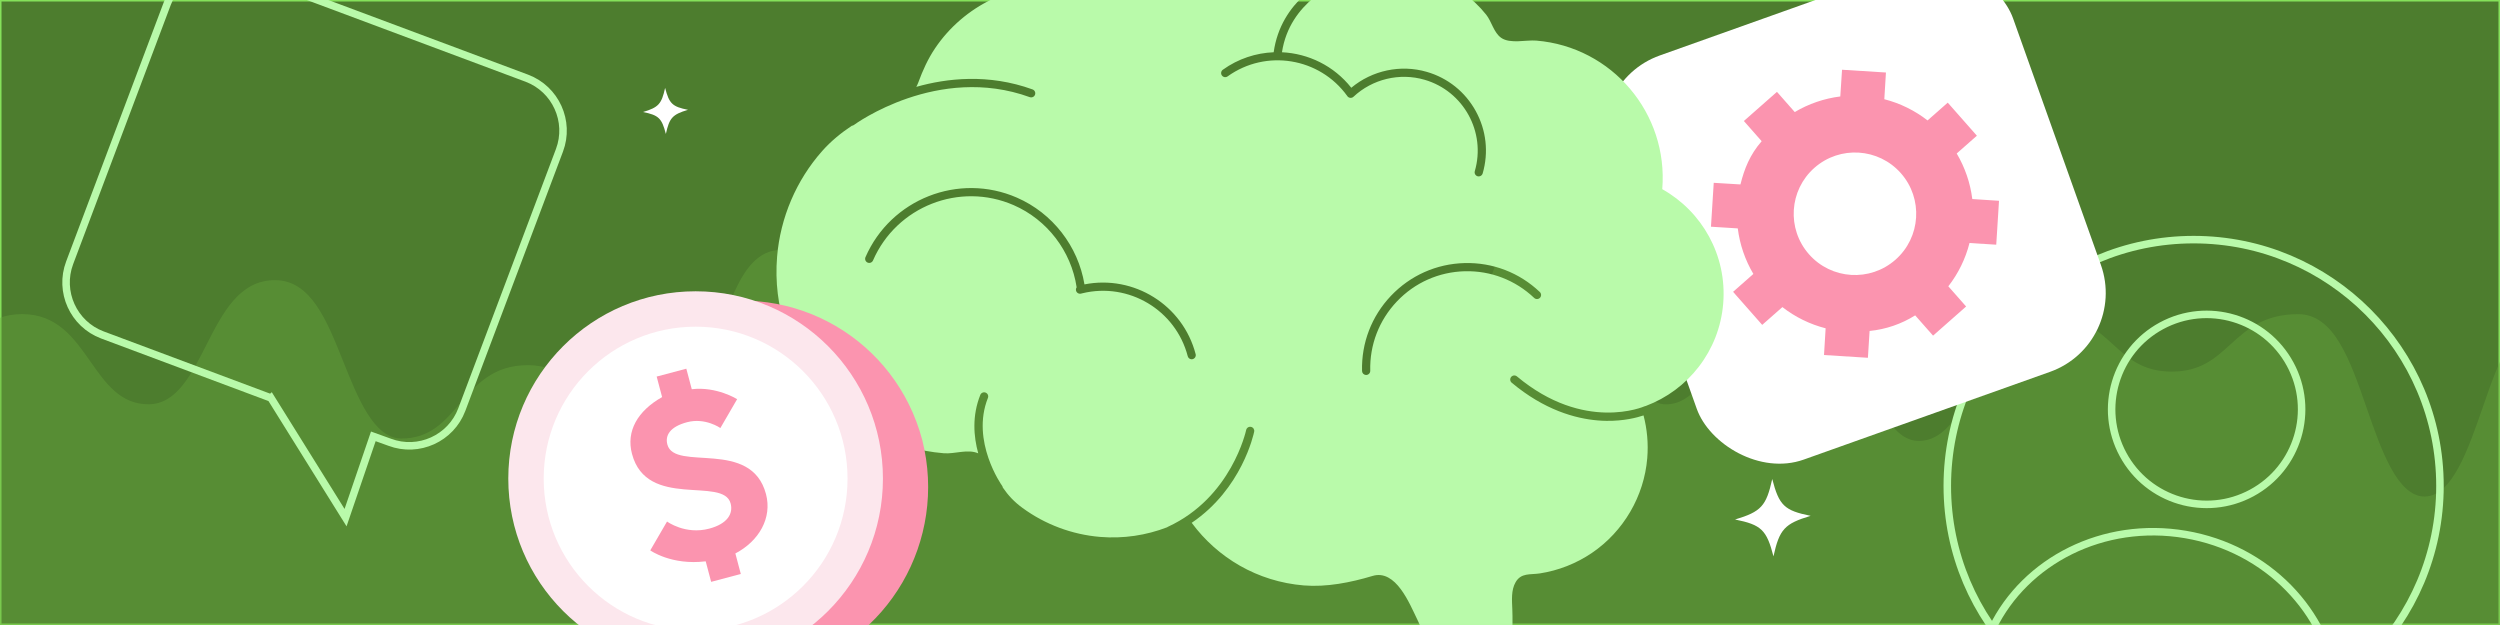
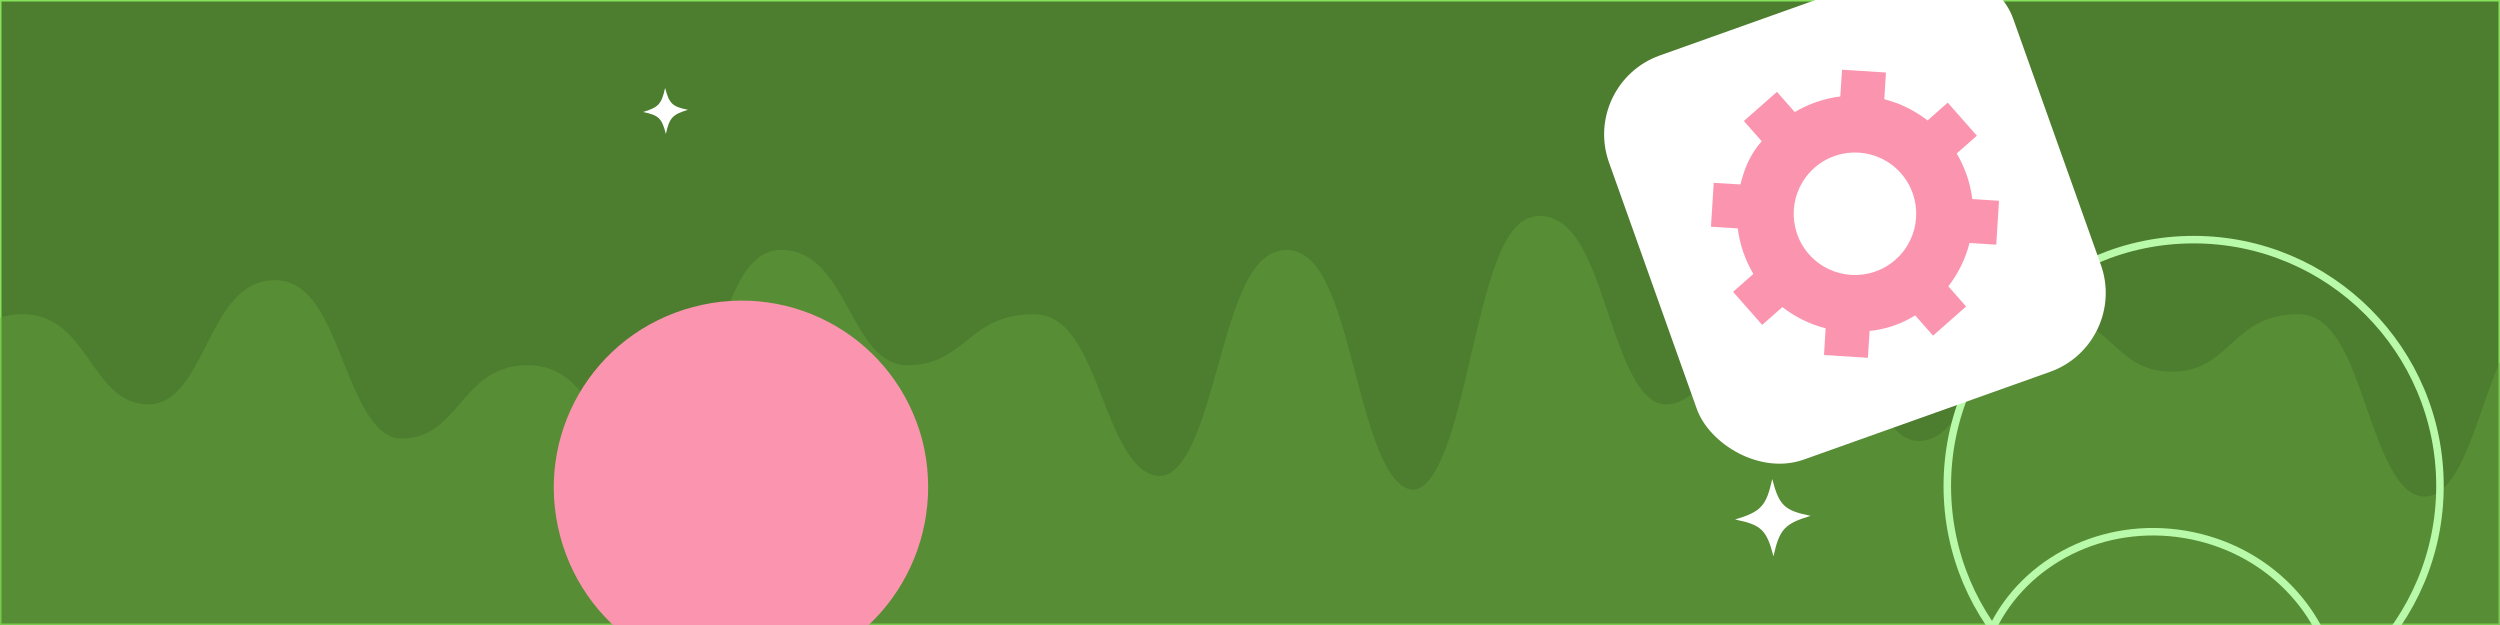
<svg xmlns="http://www.w3.org/2000/svg" id="Isolation_Mode" data-name="Isolation Mode" viewBox="0 0 832 208">
  <rect x="0" y="0" width="832" height="208" fill="#333333" stroke="none" />
  <defs>
    <style>
      .cls-1, .cls-2 {
        fill: none;
      }

      .cls-3 {
        fill: #4d7d2e;
        stroke: #85e15a;
      }

      .cls-3, .cls-2 {
        stroke-miterlimit: 10;
      }

      .cls-4 {
        fill: #67a63d;
      }

      .cls-5 {
        clip-path: url(#clippath-1);
      }

      .cls-6 {
        fill: #fce7ed;
      }

      .cls-7 {
        fill: #fff;
      }

      .cls-8 {
        fill: #fb94af;
      }

      .cls-9 {
        opacity: .4;
      }

      .cls-10 {
        fill: #b9faaa;
      }

      .cls-2 {
        stroke: #b9faaa;
        stroke-width: 2.5px;
      }

      .cls-11 {
        clip-path: url(#clippath);
      }
    </style>
    <clipPath id="clippath">
      <rect class="cls-1" x="0" width="832" height="208" />
    </clipPath>
    <clipPath id="clippath-1">
      <rect class="cls-1" x="0" width="832" height="208" />
    </clipPath>
  </defs>
  <rect class="cls-3" x="0" width="832" height="208" />
  <g class="cls-11">
    <g class="cls-9">
      <path class="cls-4" d="M-34.76,136.95c-1.01,0-1.83-.54-1.83-1.2s.82-1.2,1.83-1.2c9.35,0,14.23-6.95,19.39-14.31,5.41-7.72,11.01-15.7,22.7-15.7,11.69,0,17.29,7.98,22.7,15.7,5.16,7.36,10.03,14.31,19.39,14.31s14.34-10.08,19.31-19.84c5.38-10.56,10.94-21.47,22.77-21.47,11.93,0,17.21,13.24,22.81,27.25,4.76,11.93,10.16,25.46,19.28,25.46,9.46,0,14.31-5.63,19.45-11.6,5.43-6.3,11.05-12.82,22.63-12.82,11.69,0,17.28,7.94,22.7,15.62,5.16,7.32,10.03,14.23,19.39,14.23,3.78,0,7.41-3.31,10.76-9.84,3.25-6.32,5.91-14.96,8.49-23.3,2.6-8.42,5.28-17.13,8.61-23.59,2.53-4.93,6.76-11.47,14.22-11.47,11.8,0,17.37,10.16,22.76,19.98,4.96,9.04,10.09,18.39,19.32,18.39s14.5-3.91,19.63-8.05c5.44-4.39,11.07-8.94,22.46-8.94,11.94,0,17.22,13.51,22.81,27.81,4.77,12.19,10.17,26.01,19.27,26.01,3.76,0,7.37-3.67,10.75-10.9,3.26-6.98,5.92-16.5,8.5-25.71,5.79-20.7,10.8-38.58,22.84-38.58,12.06,0,17.05,18.94,22.84,40.87,2.58,9.77,5.24,19.87,8.5,27.29,4.21,9.58,8.17,11.59,10.74,11.59s6.48-2.31,10.72-13.32c3.27-8.48,5.93-20.03,8.51-31.19,6.69-28.97,11.57-46.55,22.85-46.55,11.99,0,17.25,15.69,22.82,32.29,4.78,14.25,10.21,30.41,19.26,30.41s14.34-10.08,19.31-19.84c5.38-10.56,10.94-21.47,22.77-21.47,11.93,0,17.22,13.43,22.81,27.64,4.77,12.11,10.17,25.84,19.27,25.84s14.34-10.3,19.31-20.27c5.37-10.78,10.93-21.92,22.78-21.92,11.45,0,17.08,5.11,22.52,10.06,5.13,4.66,9.97,9.06,19.56,9.06,9.59,0,14.43-4.4,19.56-9.06,5.44-4.94,11.07-10.06,22.52-10.06,11.98,0,17.24,15.19,22.82,31.28,4.78,13.79,10.2,29.41,19.26,29.41,9.06,0,14.48-15.63,19.26-29.41,5.58-16.08,10.84-31.28,22.82-31.28,11.69,0,17.29,7.98,22.7,15.7,5.16,7.36,10.03,14.31,19.38,14.31,9.35,0,14.22-6.95,19.38-14.31,5.41-7.72,11.01-15.7,22.7-15.7,1.01,0,1.83.54,1.83,1.2v109.57H-38.53s3.77-78.36,3.77-78.36Z" />
    </g>
    <g>
      <circle class="cls-2" cx="730.04" cy="161.73" r="81.98" />
      <path class="cls-2" d="M716.32,242.55c22.37,3.8,44.17-1.85,61.3-14.06-2.89-24.74-22.97-45.98-50.31-50.62-27.34-4.64-53.31,8.77-64.2,31.17,12.14,17.18,30.84,29.71,53.22,33.51Z" />
-       <circle class="cls-2" cx="734.37" cy="136.26" r="31.61" transform="translate(23.53 365.54) rotate(-28.39)" />
      <g>
        <rect class="cls-7" x="545.95" y="-.25" width="142.77" height="142.77" rx="27.88" ry="27.88" transform="translate(11.92 211.28) rotate(-19.61)" />
        <path class="cls-8" d="M657.91,45.17l-9.7-11.01-6.72,5.92c-4.26-3.32-9.16-5.72-14.39-7.06l.54-8.89-14.61-.92-.58,8.89c-5.36.67-10.52,2.44-15.16,5.19l-5.92-6.72-11.01,9.7,5.92,6.72c-3.95,4.55-5.77,9.22-7.06,14.39l-8.89-.54-.92,14.61,8.92.56c.67,5.36,2.44,10.52,5.19,15.16l-6.75,5.95,9.69,11,6.72-5.92c4.26,3.32,9.16,5.72,14.39,7.06l-.54,8.89,14.61.92.56-8.93c5.39-.53,10.58-2.3,15.17-5.19l5.95,6.75,11-9.7-5.92-6.72c3.32-4.26,5.72-9.16,7.05-14.4l8.9.55.92-14.61-8.89-.58c-.67-5.36-2.44-10.52-5.19-15.16l6.72-5.92ZM632.63,57.66c7.44,8.45,6.63,21.33-1.82,28.78-8.45,7.44-21.33,6.63-28.78-1.82-7.44-8.45-6.63-21.33,1.82-28.78,8.45-7.44,21.33-6.63,28.78,1.82Z" />
      </g>
    </g>
-     <path class="cls-2" d="M90.16,132.44l-56.11-20.98c-9.61-3.62-14.49-14.39-10.87-24L55.68,1.16c3.62-9.61,14.39-14.49,24-10.87l95.64,35.73c9.61,3.62,14.49,14.39,10.87,24l-32.5,86.29c-3.62,9.61-14.39,14.49-24,10.87l-5.45-1.96-9.24,27.05-24.83-39.84Z" />
  </g>
  <g class="cls-5">
-     <path class="cls-10" d="M553.2,62.95c2.07-25.23-16.7-47.36-41.93-49.44-3.41-.28-8.67,1.16-11.66-.91-2.5-1.73-3.17-5.43-5.01-7.72-2.24-2.8-4.87-5.29-7.77-7.39-5.86-4.24-12.84-6.8-20.05-7.39-5.89-.49-11.58.34-16.79,2.22-.03.01-.06.02-.09.03,0,0-.02,0-.02,0-.33.12-.66.25-.99.37-.01-.01-.03-.03-.04-.04-4.19,1.46-19.65,7.95-22.21,24.71,8.77.42,17.28,4.49,23.07,11.82,6.93-5.79,16.42-7.83,25.14-5.29,7,2.03,12.78,6.67,16.29,13.06,3.51,6.39,4.32,13.76,2.29,20.75-.18.63-.79,1.03-1.42.98-.09,0-.18-.02-.27-.05-.72-.21-1.14-.97-.93-1.69,3.78-13-3.72-26.65-16.72-30.43-8.29-2.41-17.35-.24-23.65,5.66-.55.51-1.41.49-1.93-.06-.07-.07-.12-.15-.17-.23-9.19-12.74-27.02-15.66-39.79-6.49-.61.44-1.46.3-1.9-.31-.44-.61-.3-1.46.31-1.9,5.14-3.69,11.03-5.58,16.92-5.82,2.41-17.16,17.04-24.54,22.9-26.83-8.79-8.57-20.49-14.26-33.69-15.35-19.52-1.61-37.47,7.24-48.38,21.85-3.2-.97-6.55-1.63-10.01-1.92-17.06-1.41-33.91,6.7-43.48,20.89-2.41,3.58-4.13,7.39-5.61,11.42-.2.54-.43,1.03-.67,1.46,10.11-2.87,24.01-4.48,38.7.85.71.26,1.07,1.04.82,1.75-.26.71-1.04,1.07-1.75.82-30.61-11.11-58.26,9.05-58.53,9.26-.21.16-.45.24-.69.26-3.57,2.37-6.91,5.08-9.83,8.37-8.66,9.76-13.97,22.21-15.04,35.21-2.75,33.37,22.07,62.66,55.45,65.41,3.76.31,7.93-1.51,11.49.03-1.54-5.58-2.1-12.47.69-19.45.28-.7,1.07-1.04,1.77-.76.7.28,1.04,1.07.76,1.77-5.76,14.42,4.61,29.09,4.72,29.23.13.18.2.38.23.58,1.81,2.66,3.82,4.8,6.58,6.81,7.5,5.49,16.51,8.86,25.77,9.63,7.85.65,15.42-.54,22.31-3.19.08-.07.17-.13.28-.17,21.18-9.75,26-31.98,26.05-32.2.15-.74.87-1.21,1.61-1.06.74.15,1.21.87,1.06,1.61-.18.86-4.09,19.04-20.79,30.32,8.54,11.59,21.84,19.57,37.31,20.84,7.53.62,15.53-.95,22.88-3.16,7.75-2.34,12.32,9.27,14.79,14.3,3.64,7.41,5.24,16.3,10.76,22.69,7.97,9.21,17.96,2.38,19.81-7.96,1.06-5.91,1.37-11.92,1.15-17.92-.11-2.95-.45-6.36,1.1-9.03,1.85-3.19,4.84-2.43,8.06-2.92,6.19-.95,12.14-3.3,17.32-6.81,10.53-7.15,17.39-18.88,18.43-31.57.4-4.91-.06-9.69-1.24-14.2-2.14.72-6.48,1.88-12.31,1.81-.91-.01-1.89-.05-2.91-.14-7.48-.62-17.79-3.47-28.66-12.56-.58-.48-.65-1.34-.17-1.92.48-.58,1.34-.65,1.92-.17,22.42,18.73,42.29,10.03,42.49,9.94.13-.06.27-.09.4-.11,13.99-5.25,24.44-18.19,25.75-34.07,1.32-16.06-7.07-30.66-20.26-38.06ZM396.95,119.53c-.15.04-.31.05-.46.04-.56-.05-1.06-.44-1.21-1.02-4-15.38-19.66-24.69-35.05-20.95-.06.02-.13.03-.19.05-.09.02-.18.04-.27.06-.73.19-1.47-.25-1.66-.98-.1-.4-.01-.8.2-1.12-1.82-12.05-9.79-22.47-20.97-27.34-17.98-7.83-38.97.43-46.8,18.41-.3.69-1.1,1.01-1.8.71-.69-.3-1.01-1.1-.71-1.8,8.43-19.36,31.03-28.25,50.39-19.82,11.87,5.17,20.38,16.15,22.49,28.88,16.39-3.25,32.74,6.83,37,23.21.19.73-.25,1.47-.98,1.66ZM512.5,99.1c-.52.55-1.38.57-1.93.05-6.26-5.94-14.45-9.09-23.08-8.88-8.63.22-16.65,3.79-22.59,10.04-5.94,6.26-9.1,14.45-8.88,23.08.02.75-.58,1.38-1.33,1.4-.05,0-.1,0-.15,0-.69-.06-1.23-.62-1.25-1.32-.24-9.35,3.18-18.24,9.63-25.03,6.45-6.78,15.15-10.65,24.5-10.89,9.36-.24,18.24,3.18,25.03,9.63.55.52.57,1.38.05,1.93Z" />
    <g>
      <path class="cls-8" d="M306.93,146.43c-8.88-33.45-42.81-53.14-76.25-44.26-33.45,8.88-53.14,42.8-44.26,76.25,8.88,33.45,42.81,53.14,76.25,44.26,32.91-8.74,52.74-42.7,44.26-76.25" />
-       <circle class="cls-6" cx="231.5" cy="159.28" r="62.34" />
-       <circle class="cls-7" cx="231.5" cy="159.28" r="50.56" />
      <path class="cls-8" d="M234.85,186.81c-11.41,1.4-18.44-3.64-18.44-3.64l5.58-9.61s6.07,4.49,14.04,2.37c6.07-1.61,8.03-4.98,7.12-8.39-2.42-9.11-27.89,2.12-32.82-16.48-2.02-7.59,1.89-14.32,10.02-18.91l-1.81-6.83,9.87-2.62,1.81,6.83c8.27-.98,15.1,3.31,15.1,3.31l-5.58,9.61s-5.01-3.55-11.08-1.94c-5.69,1.51-7.37,4.39-6.56,7.43,2.42,9.11,27.88-2.12,32.82,16.48,2.12,7.97-2.35,15.66-10.19,19.77l1.81,6.83-9.87,2.62-1.81-6.83Z" />
    </g>
  </g>
  <path class="cls-7" d="M602.58,171.67c-8.68,2.61-10.38,4.46-12.37,13.48-2.28-8.81-4.03-10.5-12.78-12.26,8.68-2.61,10.38-4.46,12.37-13.48,2.28,8.81,4.03,10.5,12.78,12.26" />
  <path class="cls-7" d="M228.96,36.55c-5.17,1.55-6.18,2.66-7.36,8.03-1.35-5.25-2.4-6.25-7.61-7.3,5.17-1.55,6.18-2.66,7.36-8.03,1.36,5.25,2.4,6.25,7.61,7.3" />
</svg>